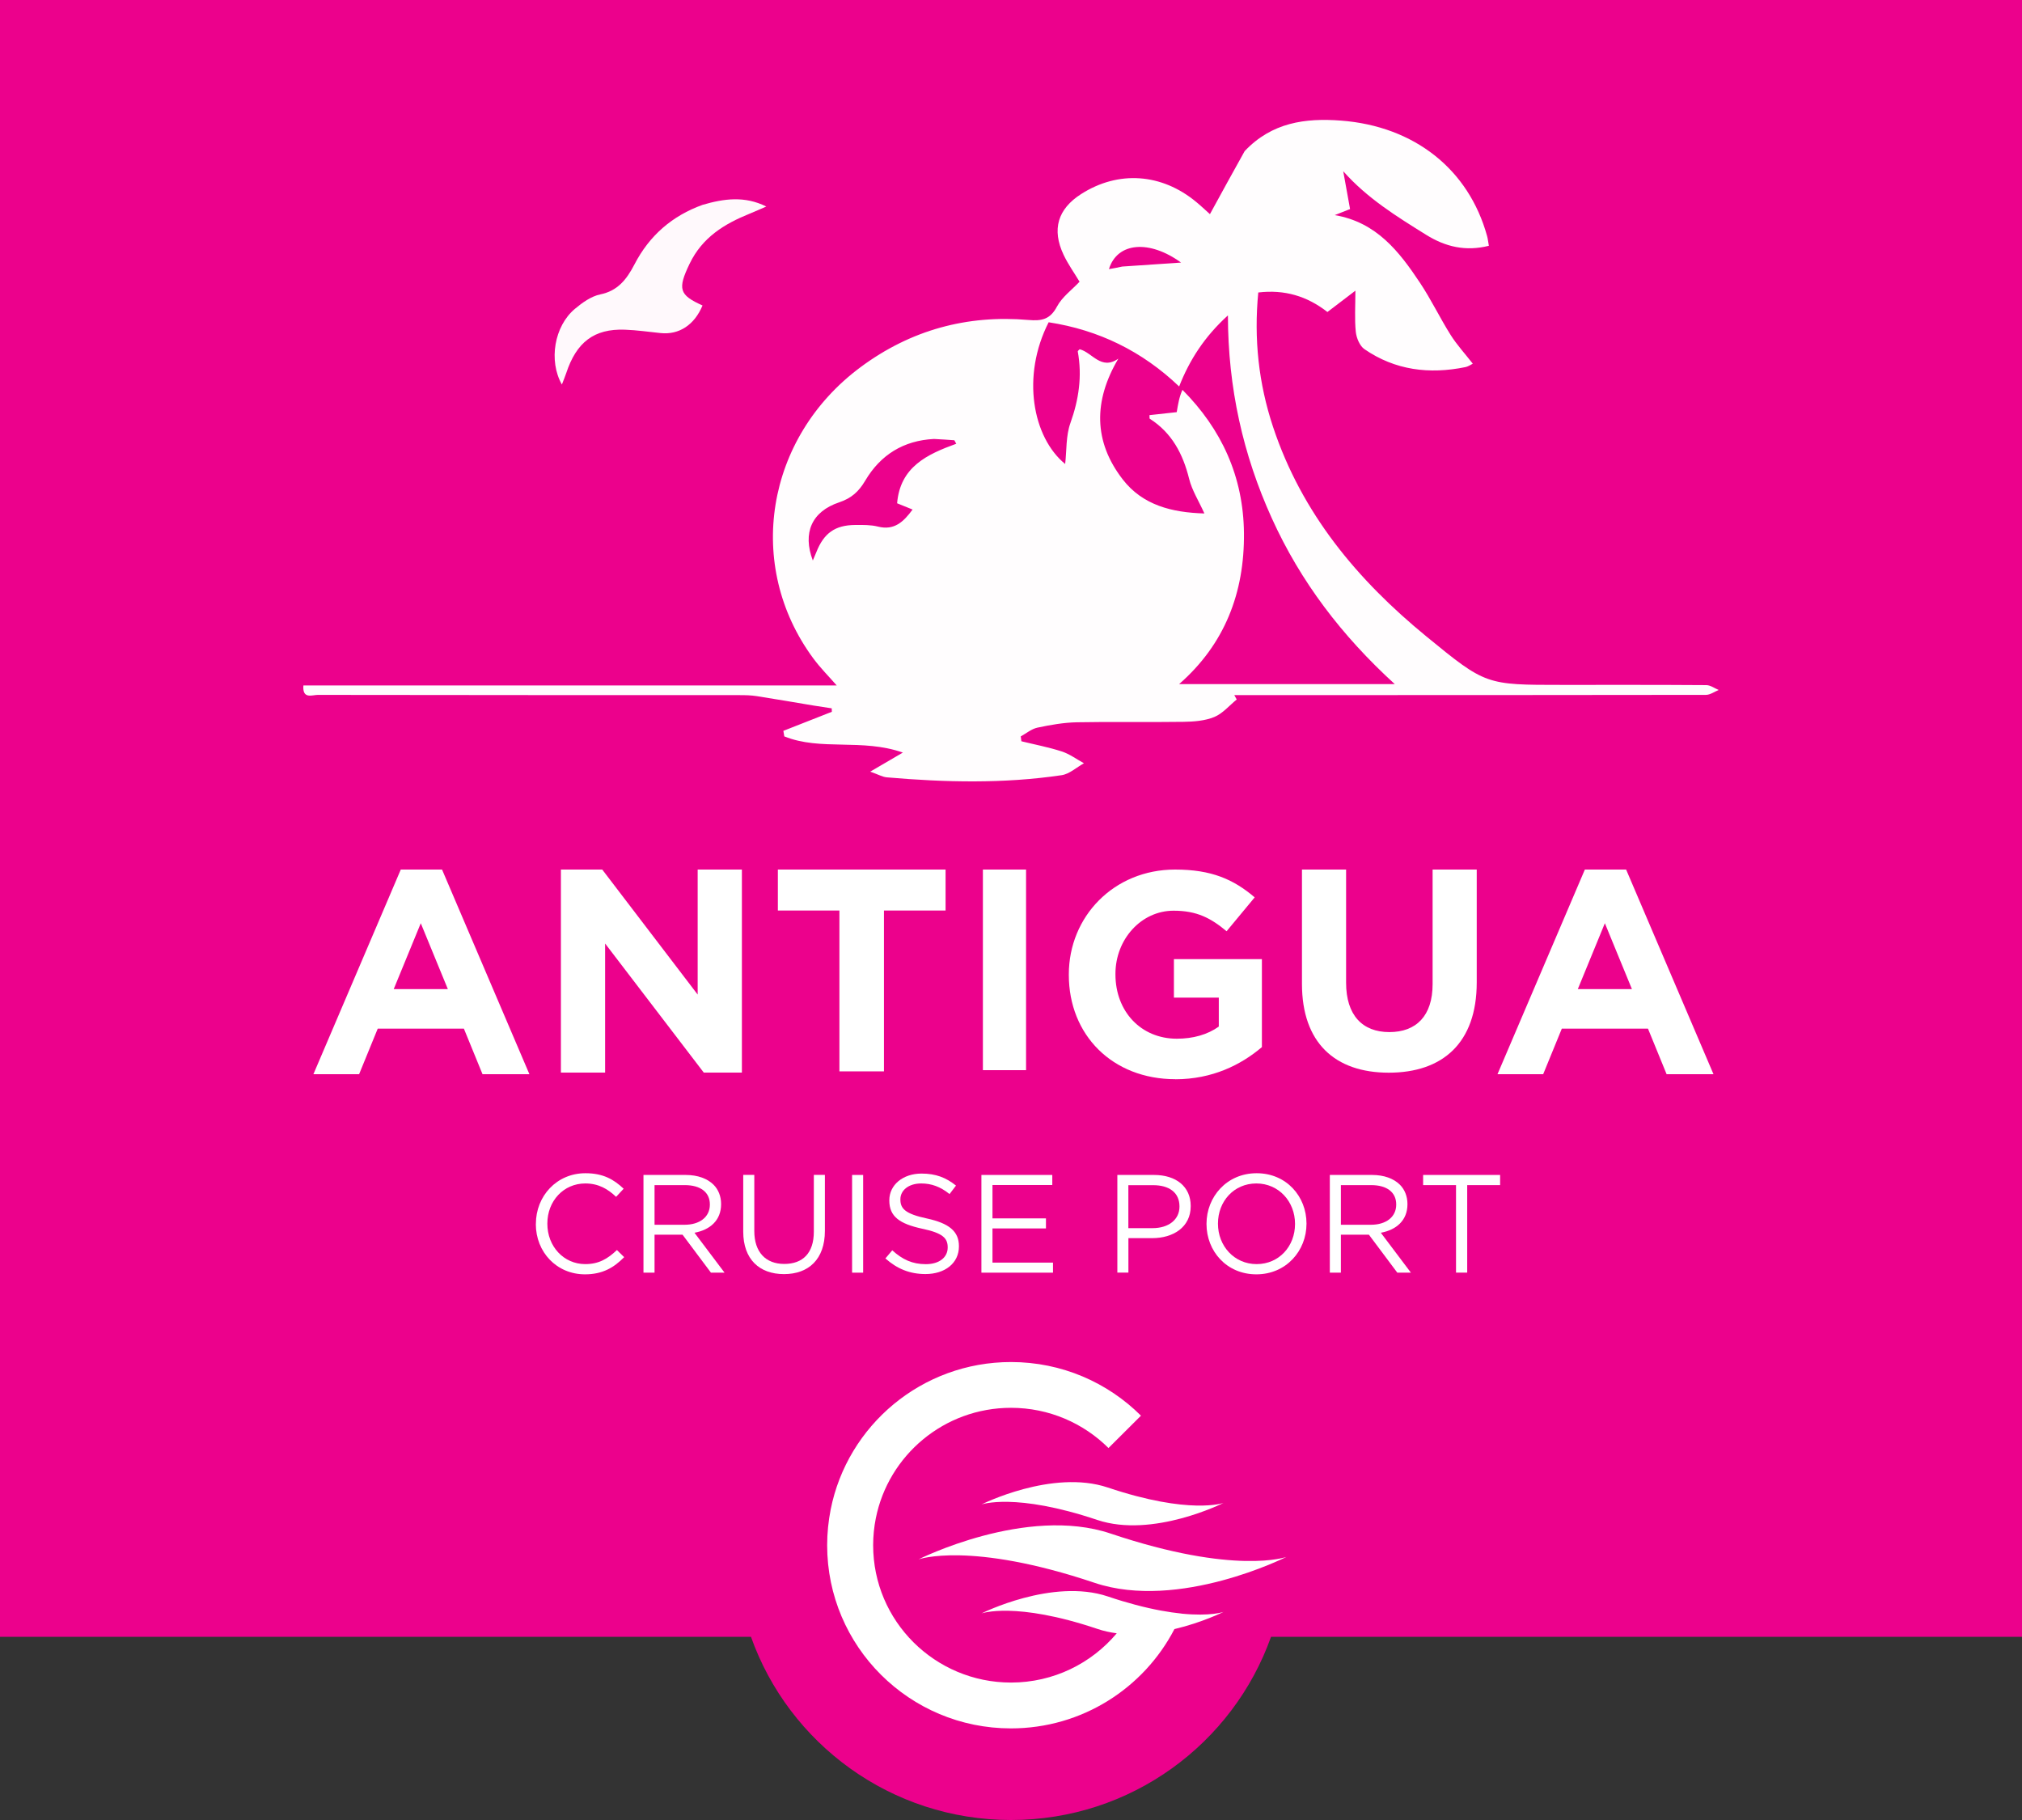
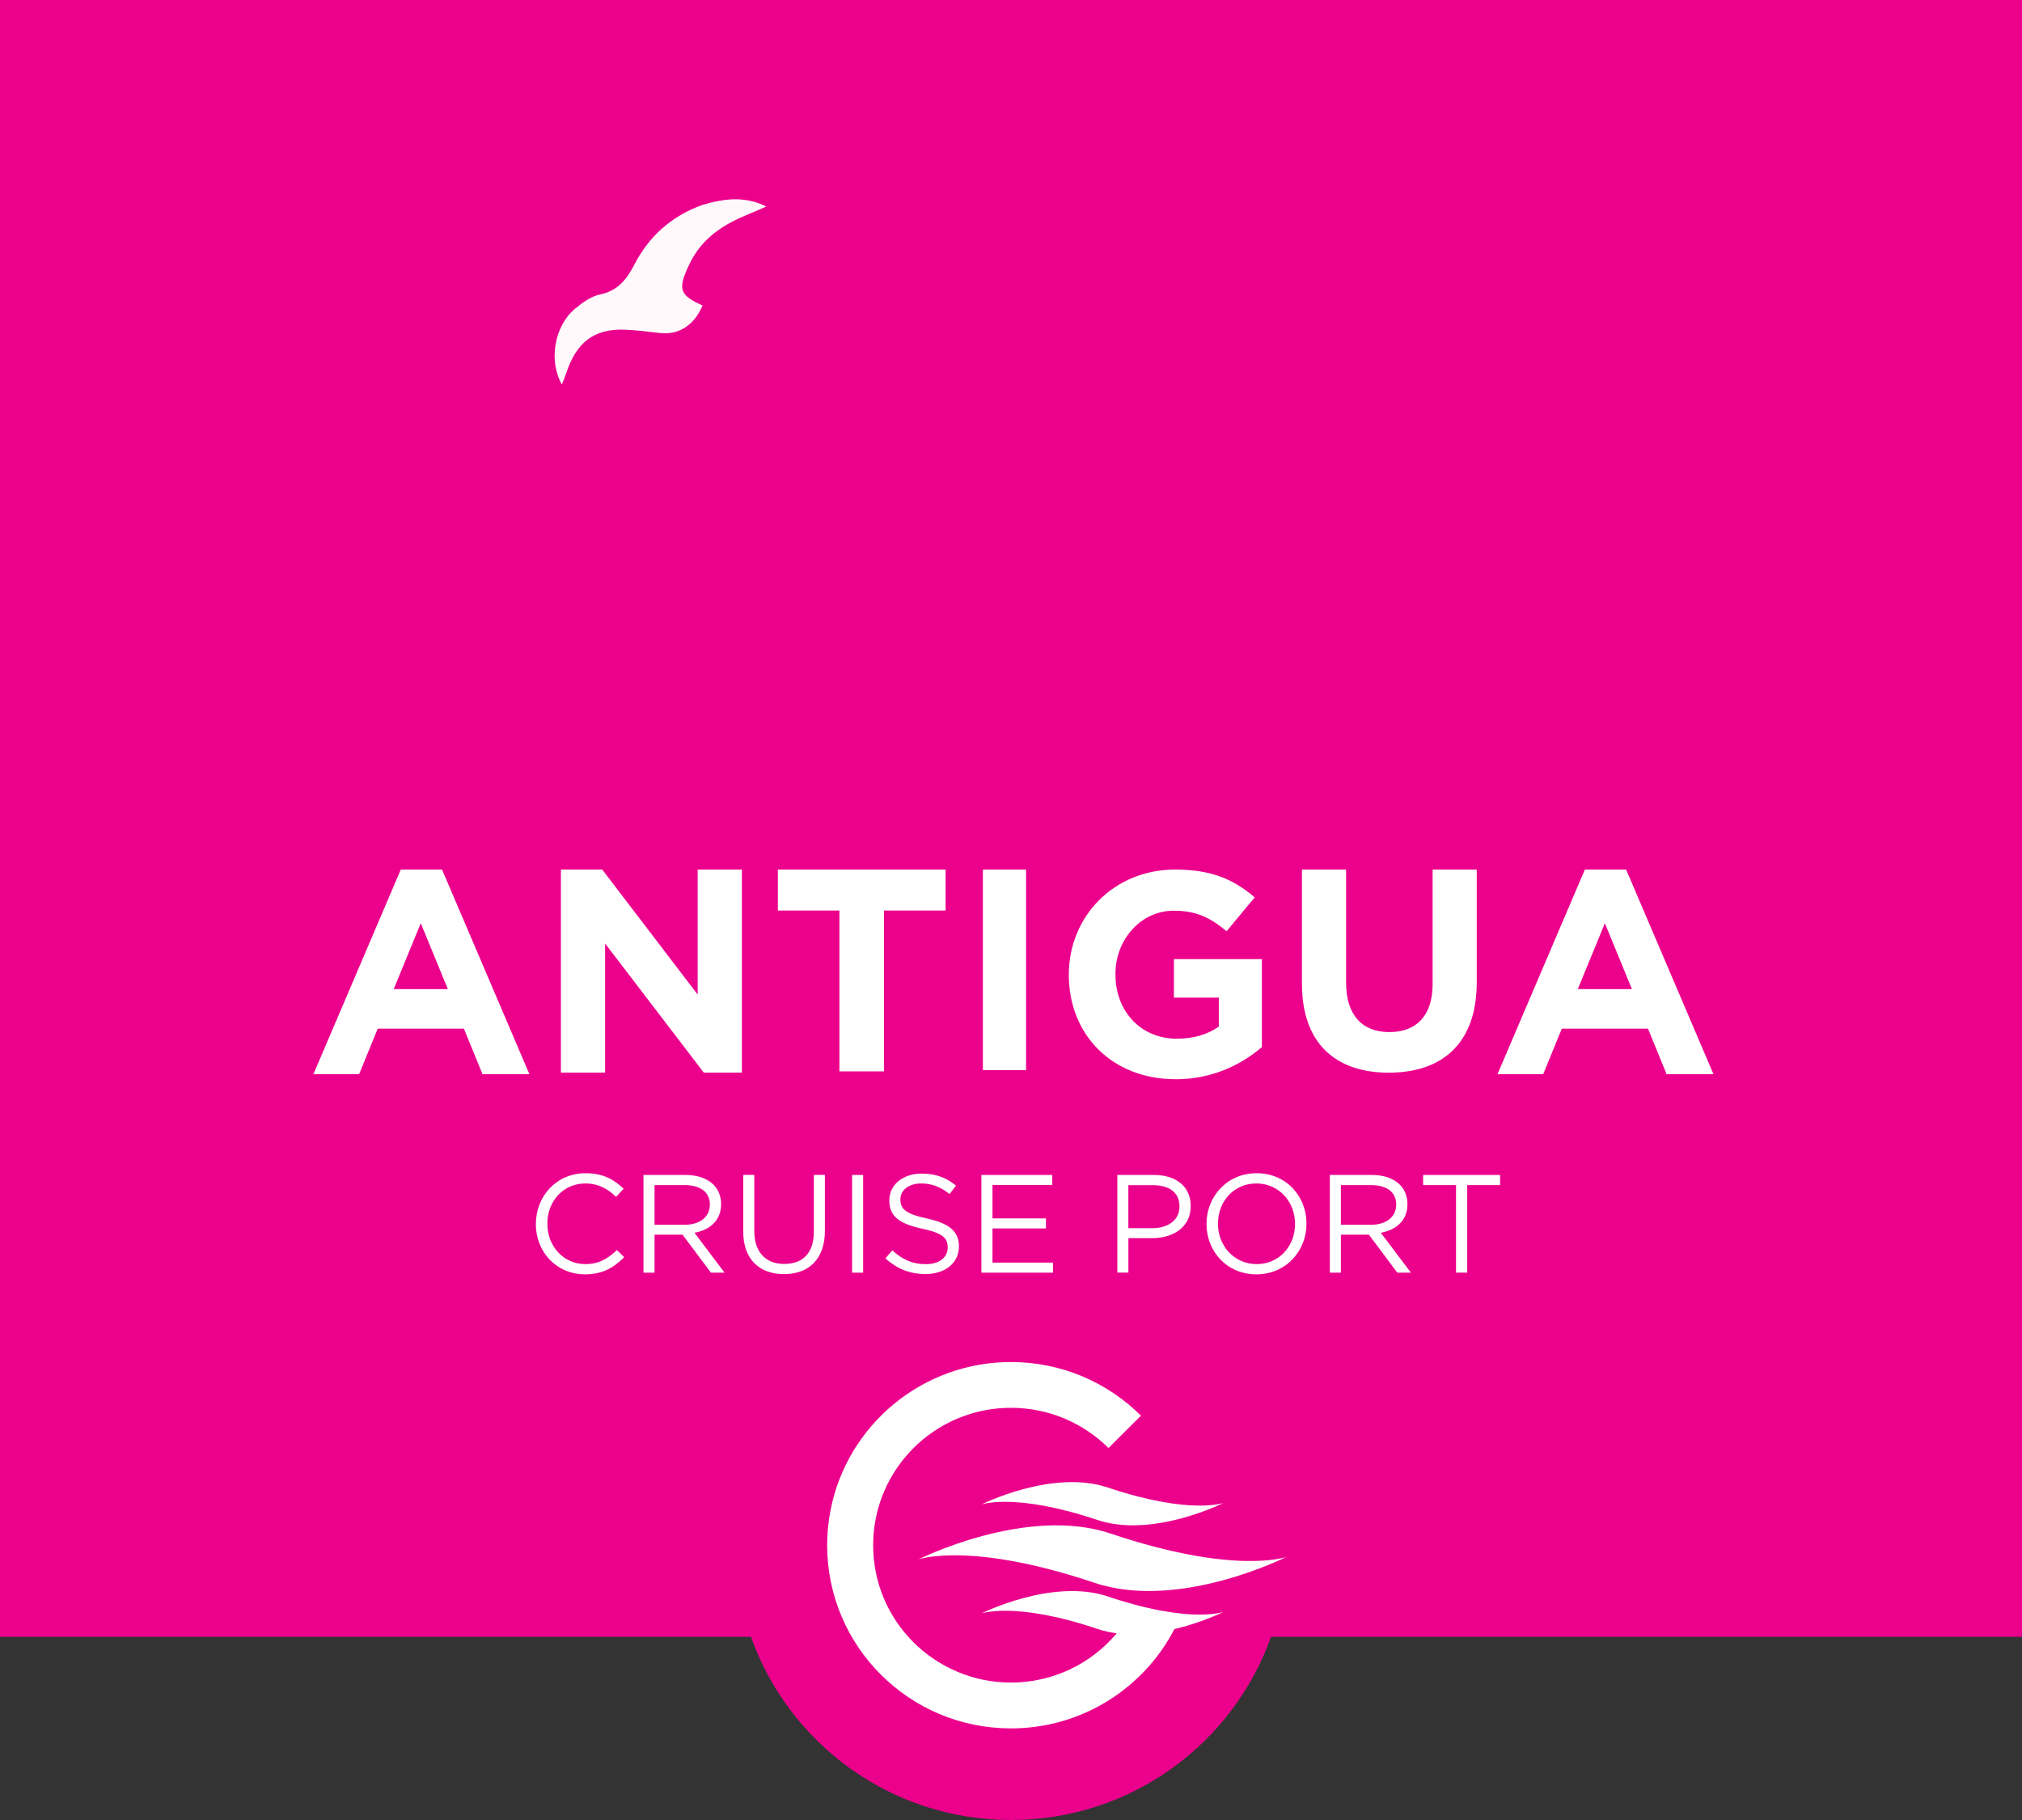
<svg xmlns="http://www.w3.org/2000/svg" width="200" height="180" viewBox="0 0 200 180" fill="none">
  <rect x="0" y="0" width="200" height="180" fill="#333333" stroke="none" />
  <g clip-path="url(#clip0_1308_42)">
    <path d="M200 0H0V161.881H74.28C78.021 172.437 88.123 180 100 180C111.877 180 121.973 172.437 125.72 161.881H200V16.943V0Z" fill="#EC018C" />
    <path d="M55.486 86H59.569L69.008 98.364V86H73.382V106.08H69.612L59.853 93.315V106.08H55.48V86H55.486Z" fill="white" />
    <path d="M83.034 90.052H76.94V86H93.529V90.052H87.434V105.96H83.028V90.052H83.034Z" fill="white" />
    <path d="M128.78 97.3V86H133.145V97.189C133.145 100.408 134.76 102.075 137.424 102.075C140.087 102.075 141.702 100.466 141.702 97.329V86H146.067V97.16C146.067 103.15 142.692 106.09 137.365 106.09C132.038 106.09 128.78 103.121 128.78 97.306V97.3Z" fill="white" />
    <path d="M39.63 86H43.723L52.365 106.24H47.727L45.885 101.735H37.362L35.52 106.24H31L39.642 86H39.63ZM44.298 97.826L41.62 91.308L38.943 97.826H44.298V97.826Z" fill="white" />
    <path d="M156.75 86H160.843L169.485 106.24H164.847L163.005 101.735H154.482L152.639 106.24H148.12L156.762 86H156.75ZM161.418 97.826L158.74 91.308L156.063 97.826H161.418V97.826Z" fill="white" />
    <path d="M97.22 86H101.49V105.84H97.22V86Z" fill="white" />
    <path d="M116.261 106.734C110.019 106.734 105.72 102.353 105.72 96.423V96.364C105.72 90.664 110.16 86 116.231 86C119.841 86 122.014 86.972 124.104 88.75L121.325 92.101C119.776 90.811 118.404 90.069 116.084 90.069C112.875 90.069 110.331 92.902 110.331 96.311V96.37C110.331 100.033 112.851 102.73 116.402 102.73C118.004 102.73 119.435 102.329 120.554 101.529V98.667H116.114V94.857H124.817V103.56C122.756 105.309 119.918 106.74 116.255 106.74L116.261 106.734Z" fill="white" />
    <path d="M53.006 121.062V121.033C53.006 118.3 55.058 116.033 57.908 116.033C59.669 116.033 60.718 116.653 61.687 117.567L60.94 118.368C60.125 117.596 59.207 117.045 57.891 117.045C55.742 117.045 54.14 118.783 54.14 121.005V121.033C54.14 123.272 55.759 125.022 57.891 125.022C59.219 125.022 60.091 124.51 61.02 123.63L61.738 124.334C60.729 125.357 59.618 126.033 57.862 126.033C55.063 126.033 53 123.84 53 121.062H53.006Z" fill="white" />
    <path d="M63.653 116.204H67.82C69.011 116.204 69.969 116.562 70.579 117.17C71.052 117.641 71.325 118.317 71.325 119.073V119.101C71.325 120.704 70.219 121.641 68.692 121.92L71.667 125.868H70.322L67.512 122.113H64.742V125.868H63.647V116.204H63.653ZM67.723 121.13C69.176 121.13 70.214 120.385 70.214 119.141V119.113C70.214 117.925 69.302 117.209 67.734 117.209H64.742V121.13H67.717H67.723Z" fill="white" />
    <path d="M73.515 121.818V116.198H74.609V121.75C74.609 123.835 75.732 125.005 77.573 125.005C79.415 125.005 80.498 123.926 80.498 121.818V116.198H81.592V121.732C81.592 124.551 79.973 126.011 77.545 126.011C75.117 126.011 73.515 124.545 73.515 121.812V121.818Z" fill="white" />
    <path d="M84.282 116.204H85.376V125.868H84.282V116.204Z" fill="white" />
    <path d="M87.577 124.46L88.255 123.658C89.264 124.568 90.233 125.028 91.578 125.028C92.923 125.028 93.738 124.34 93.738 123.386V123.357C93.738 122.46 93.254 121.948 91.219 121.522C88.99 121.039 87.964 120.323 87.964 118.732V118.704C87.964 117.187 89.309 116.068 91.15 116.068C92.564 116.068 93.573 116.465 94.559 117.255L93.921 118.096C93.02 117.363 92.12 117.045 91.122 117.045C89.862 117.045 89.059 117.732 89.059 118.607V118.636C89.059 119.545 89.555 120.056 91.692 120.511C93.852 120.982 94.85 121.766 94.85 123.244V123.272C94.85 124.931 93.465 126.005 91.538 126.005C89.999 126.005 88.739 125.494 87.577 124.46V124.46Z" fill="white" />
    <path d="M97.079 116.204H104.084V117.198H98.168V120.499H103.457V121.493H98.168V124.874H104.153V125.868H97.073V116.204H97.079Z" fill="white" />
    <path d="M110.513 116.204H114.144C116.333 116.204 117.775 117.363 117.775 119.267V119.295C117.775 121.38 116.031 122.454 113.967 122.454H111.613V125.863H110.519V116.198L110.513 116.204ZM114.002 121.465C115.609 121.465 116.664 120.607 116.664 119.34V119.312C116.664 117.931 115.626 117.215 114.059 117.215H111.608V121.465H114.002V121.465Z" fill="white" />
    <path d="M119.338 121.062V121.033C119.338 118.368 121.344 116.033 124.297 116.033C127.25 116.033 129.228 118.34 129.228 121.005V121.033C129.228 123.698 127.221 126.033 124.268 126.033C121.316 126.033 119.338 123.726 119.338 121.062ZM128.093 121.062V121.033C128.093 118.84 126.486 117.045 124.268 117.045C122.051 117.045 120.472 118.812 120.472 121.005V121.033C120.472 123.226 122.08 125.022 124.297 125.022C126.514 125.022 128.093 123.255 128.093 121.062Z" fill="white" />
    <path d="M131.542 116.204H135.708C136.9 116.204 137.857 116.562 138.467 117.17C138.94 117.641 139.214 118.317 139.214 119.073V119.101C139.214 120.704 138.108 121.641 136.58 121.92L139.556 125.868H138.211L135.401 122.113H132.63V125.868H131.536V116.204H131.542ZM135.611 121.13C137.065 121.13 138.102 120.385 138.102 119.141V119.113C138.102 117.925 137.19 117.209 135.623 117.209H132.63V121.13H135.606H135.611Z" fill="white" />
    <path d="M144.018 117.209H140.764V116.204H148.379V117.209H145.124V125.863H144.018V117.209V117.209Z" fill="white" />
    <path fill-rule="evenodd" clip-rule="evenodd" d="M90.86 154.221C90.86 154.221 101.508 148.868 109.852 151.67C122.194 155.819 127.24 153.981 127.24 153.981C127.24 153.981 116.608 159.345 108.27 156.543C95.928 152.394 90.866 154.221 90.866 154.221H90.86Z" fill="white" />
    <path fill-rule="evenodd" clip-rule="evenodd" d="M97.076 148.794C97.076 148.794 104.084 145.274 109.573 147.117C117.692 149.844 121.017 148.64 121.017 148.64C121.017 148.64 114.02 152.166 108.531 150.323C100.412 147.596 97.076 148.794 97.076 148.794Z" fill="white" />
    <path d="M116.869 159.585C115.645 159.462 114.127 159.201 112.288 158.711C111.449 158.488 110.551 158.221 109.578 157.891C104.089 156.048 97.082 159.569 97.082 159.569C97.082 159.569 100.417 158.365 108.536 161.097C109.162 161.31 109.808 161.449 110.46 161.534C107.959 164.511 104.201 166.407 100 166.407C96.237 166.407 92.827 164.884 90.358 162.429C87.888 159.968 86.365 156.576 86.365 152.821C86.365 151.915 86.456 151.026 86.627 150.168C87.867 143.932 93.383 139.234 100 139.234C103.763 139.234 107.173 140.757 109.643 143.212L112.855 140.012C109.562 136.731 105.019 134.707 100 134.707C91.175 134.707 83.815 140.976 82.164 149.29C81.939 150.435 81.816 151.617 81.816 152.826C81.816 157.827 83.853 162.36 87.14 165.635C90.433 168.916 94.976 170.94 99.995 170.94C107.034 170.94 113.138 166.951 116.164 161.119C118.938 160.464 121.017 159.42 121.017 159.42C121.017 159.42 119.75 159.878 116.869 159.59V159.585Z" fill="white" />
-     <path d="M123.112 14.947C125.802 12.105 129.107 11.655 132.659 11.929C139.88 12.484 145.276 16.734 147.095 23.361C147.167 23.624 147.194 23.9 147.267 24.308C144.973 24.886 142.979 24.417 141.059 23.221C138.149 21.409 135.236 19.613 132.861 16.934C133.082 18.156 133.302 19.378 133.537 20.675C133.072 20.859 132.648 21.027 132.023 21.275C136.157 21.977 138.402 24.884 140.456 27.971C141.557 29.625 142.422 31.44 143.483 33.124C144.097 34.1 144.89 34.96 145.676 35.968C145.538 36.034 145.249 36.246 144.931 36.31C141.381 37.033 137.998 36.625 134.957 34.531C134.493 34.211 134.166 33.422 134.104 32.816C133.975 31.545 134.065 30.251 134.065 28.748C133.123 29.466 132.219 30.156 131.298 30.857C129.283 29.286 127.062 28.619 124.458 28.927C124.014 33.518 124.493 37.924 125.918 42.217C128.761 50.783 134.271 57.361 141.078 62.938C146.965 67.761 146.985 67.737 154.533 67.737C159.281 67.737 164.028 67.725 168.775 67.759C169.185 67.762 169.592 68.072 170 68.239C169.58 68.408 169.16 68.723 168.739 68.723C153.792 68.749 138.845 68.745 123.898 68.745C123.294 68.745 122.69 68.745 122.086 68.745C122.166 68.89 122.246 69.036 122.326 69.181C121.595 69.775 120.942 70.567 120.11 70.91C119.186 71.29 118.099 71.374 117.08 71.389C113.556 71.443 110.029 71.365 106.505 71.435C105.205 71.461 103.895 71.694 102.617 71.964C102.033 72.087 101.515 72.53 100.967 72.829C100.987 72.99 101.006 73.151 101.026 73.312C102.363 73.64 103.722 73.897 105.029 74.322C105.801 74.573 106.489 75.09 107.215 75.487C106.481 75.894 105.783 76.552 105.006 76.667C99.259 77.518 93.486 77.38 87.717 76.88C87.286 76.842 86.873 76.597 86.075 76.317C87.256 75.627 88.105 75.131 89.303 74.431C85.249 73.005 81.189 74.291 77.576 72.829C77.546 72.647 77.515 72.465 77.484 72.282C79.082 71.654 80.68 71.025 82.279 70.397C82.275 70.283 82.271 70.169 82.267 70.055C81.663 69.963 81.059 69.877 80.457 69.777C78.588 69.467 76.723 69.139 74.851 68.848C74.299 68.762 73.731 68.749 73.169 68.749C59.257 68.743 45.344 68.75 31.431 68.725C30.886 68.724 29.896 69.186 30.009 67.791C47.65 67.791 65.265 67.791 82.762 67.791C81.995 66.913 81.15 66.07 80.447 65.118C73.663 55.94 75.712 43.285 85.135 36.302C90.074 32.641 95.648 31.12 101.73 31.646C103.01 31.756 103.858 31.614 104.541 30.331C105.054 29.366 106.035 28.657 106.781 27.863C106.256 26.988 105.644 26.136 105.202 25.2C104.013 22.687 104.625 20.669 106.938 19.191C110.619 16.838 114.903 17.133 118.331 19.983C118.866 20.428 119.373 20.908 119.677 21.179C120.809 19.108 121.926 17.065 123.112 14.947ZM116.959 38.555C120.835 42.455 122.984 47.143 123.042 52.709C123.103 58.651 121.118 63.734 116.631 67.657C123.619 67.657 130.633 67.657 137.958 67.657C132.713 62.872 128.642 57.526 125.8 51.261C122.946 44.969 121.465 38.352 121.456 31.194C119.131 33.302 117.652 35.619 116.631 38.222C112.972 34.73 108.66 32.631 103.724 31.873C101.007 37.194 102.136 43.261 105.358 45.89C105.51 44.56 105.424 43.105 105.874 41.847C106.71 39.51 107.05 37.198 106.605 34.76C106.595 34.709 106.705 34.636 106.788 34.54C108.035 34.849 108.905 36.667 110.619 35.469C108.141 39.653 108.159 43.682 111.057 47.422C113.029 49.967 115.914 50.69 119.13 50.782C118.558 49.518 117.901 48.49 117.622 47.366C117.007 44.886 115.911 42.806 113.728 41.415C113.686 41.388 113.712 41.252 113.698 41.058C114.609 40.958 115.52 40.858 116.392 40.762C116.528 39.951 116.645 39.248 116.959 38.555ZM92.384 43.414C89.389 43.563 87.093 44.969 85.574 47.549C84.938 48.627 84.203 49.281 83.001 49.683C80.287 50.592 79.366 52.704 80.398 55.436C80.539 55.102 80.646 54.86 80.743 54.615C81.49 52.724 82.596 51.932 84.603 51.92C85.352 51.915 86.127 51.901 86.843 52.081C88.468 52.49 89.377 51.595 90.266 50.394C89.729 50.177 89.266 49.989 88.735 49.775C89.038 46.168 91.709 44.931 94.585 43.888C94.522 43.773 94.46 43.657 94.397 43.542C93.81 43.499 93.223 43.456 92.384 43.414ZM111.008 26.362C112.963 26.23 114.919 26.098 116.822 25.969C113.706 23.706 110.519 23.93 109.686 26.617C110.091 26.547 110.448 26.485 111.008 26.362Z" fill="#FFFDFE" />
    <path d="M69.496 20.259C71.635 19.635 73.668 19.366 75.794 20.425C75.239 20.664 74.687 20.915 74.127 21.142C71.683 22.134 69.474 23.454 68.21 26.085C67.001 28.601 67.183 29.175 69.488 30.212C68.689 32.133 67.171 33.13 65.345 32.942C64.163 32.821 62.983 32.647 61.799 32.606C58.768 32.5 57.018 33.83 56.003 36.911C55.885 37.269 55.735 37.615 55.577 38.028C54.245 35.685 54.822 32.257 56.863 30.547C57.605 29.925 58.481 29.299 59.374 29.117C61.075 28.769 61.965 27.677 62.759 26.144C64.239 23.286 66.496 21.339 69.496 20.259Z" fill="#FFF9FC" />
  </g>
  <defs>
    <clipPath id="clip0_1308_42">
      <rect width="200" height="180" fill="white" />
    </clipPath>
  </defs>
</svg>